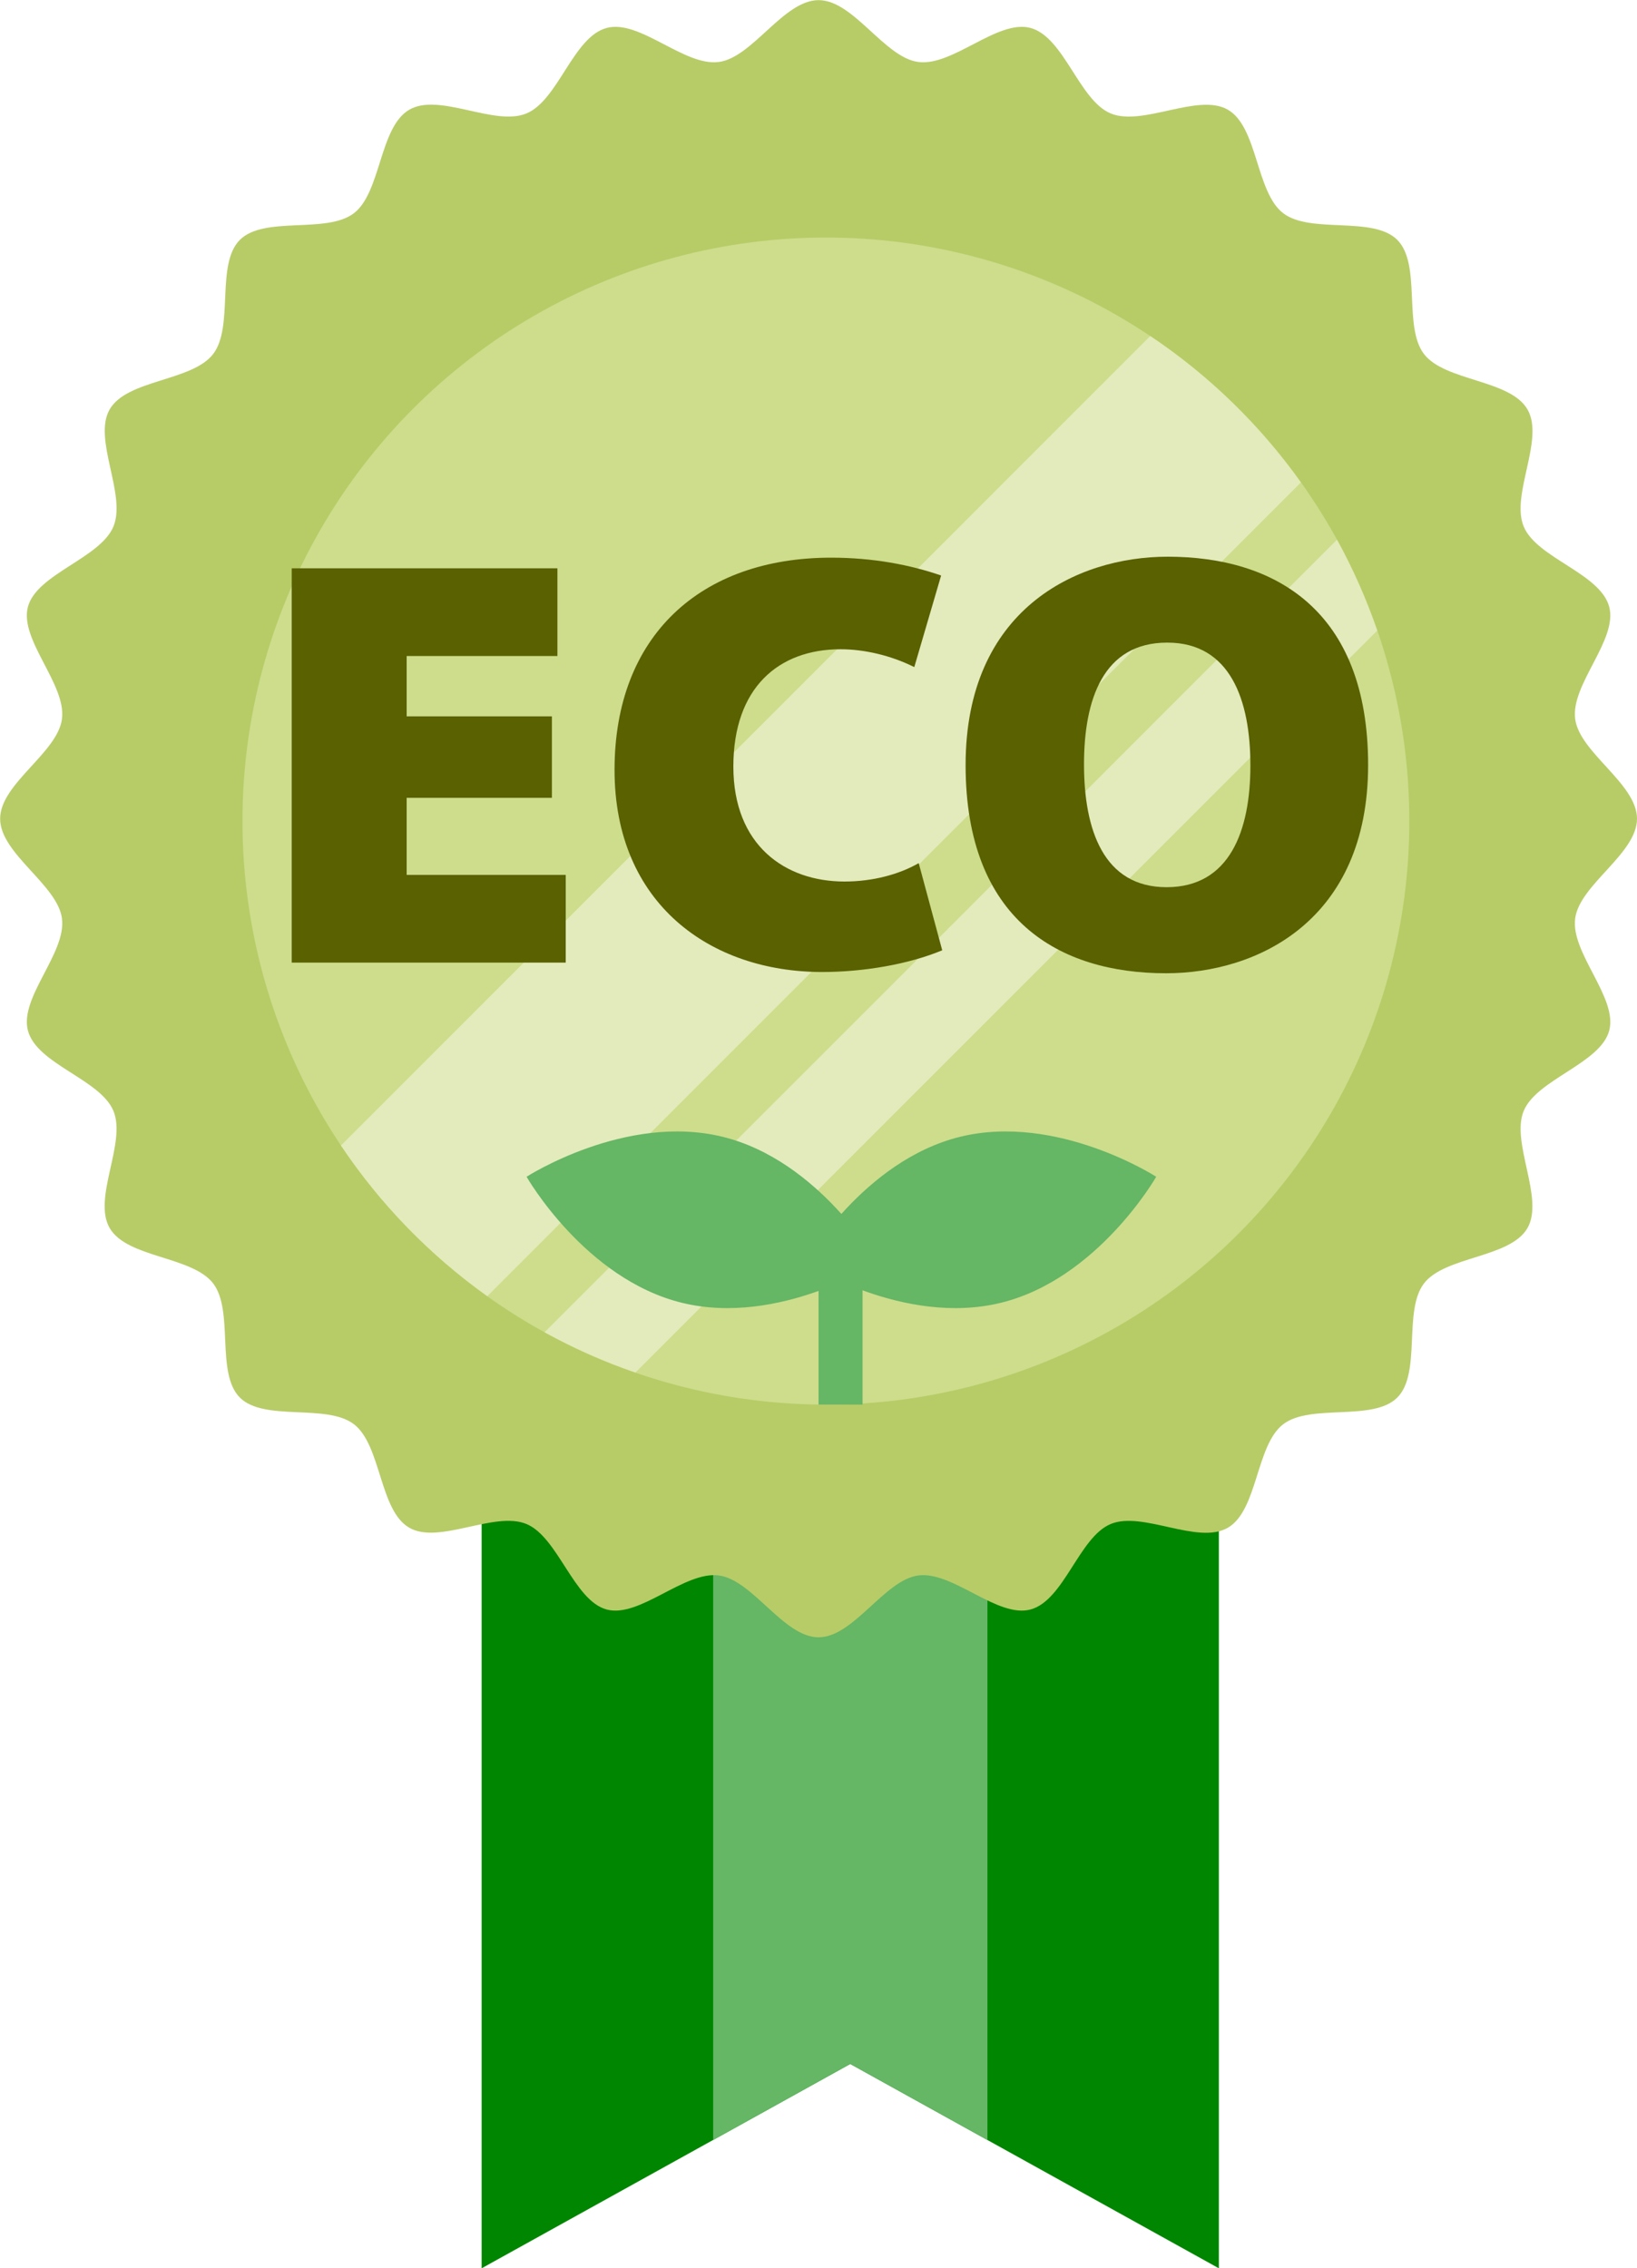
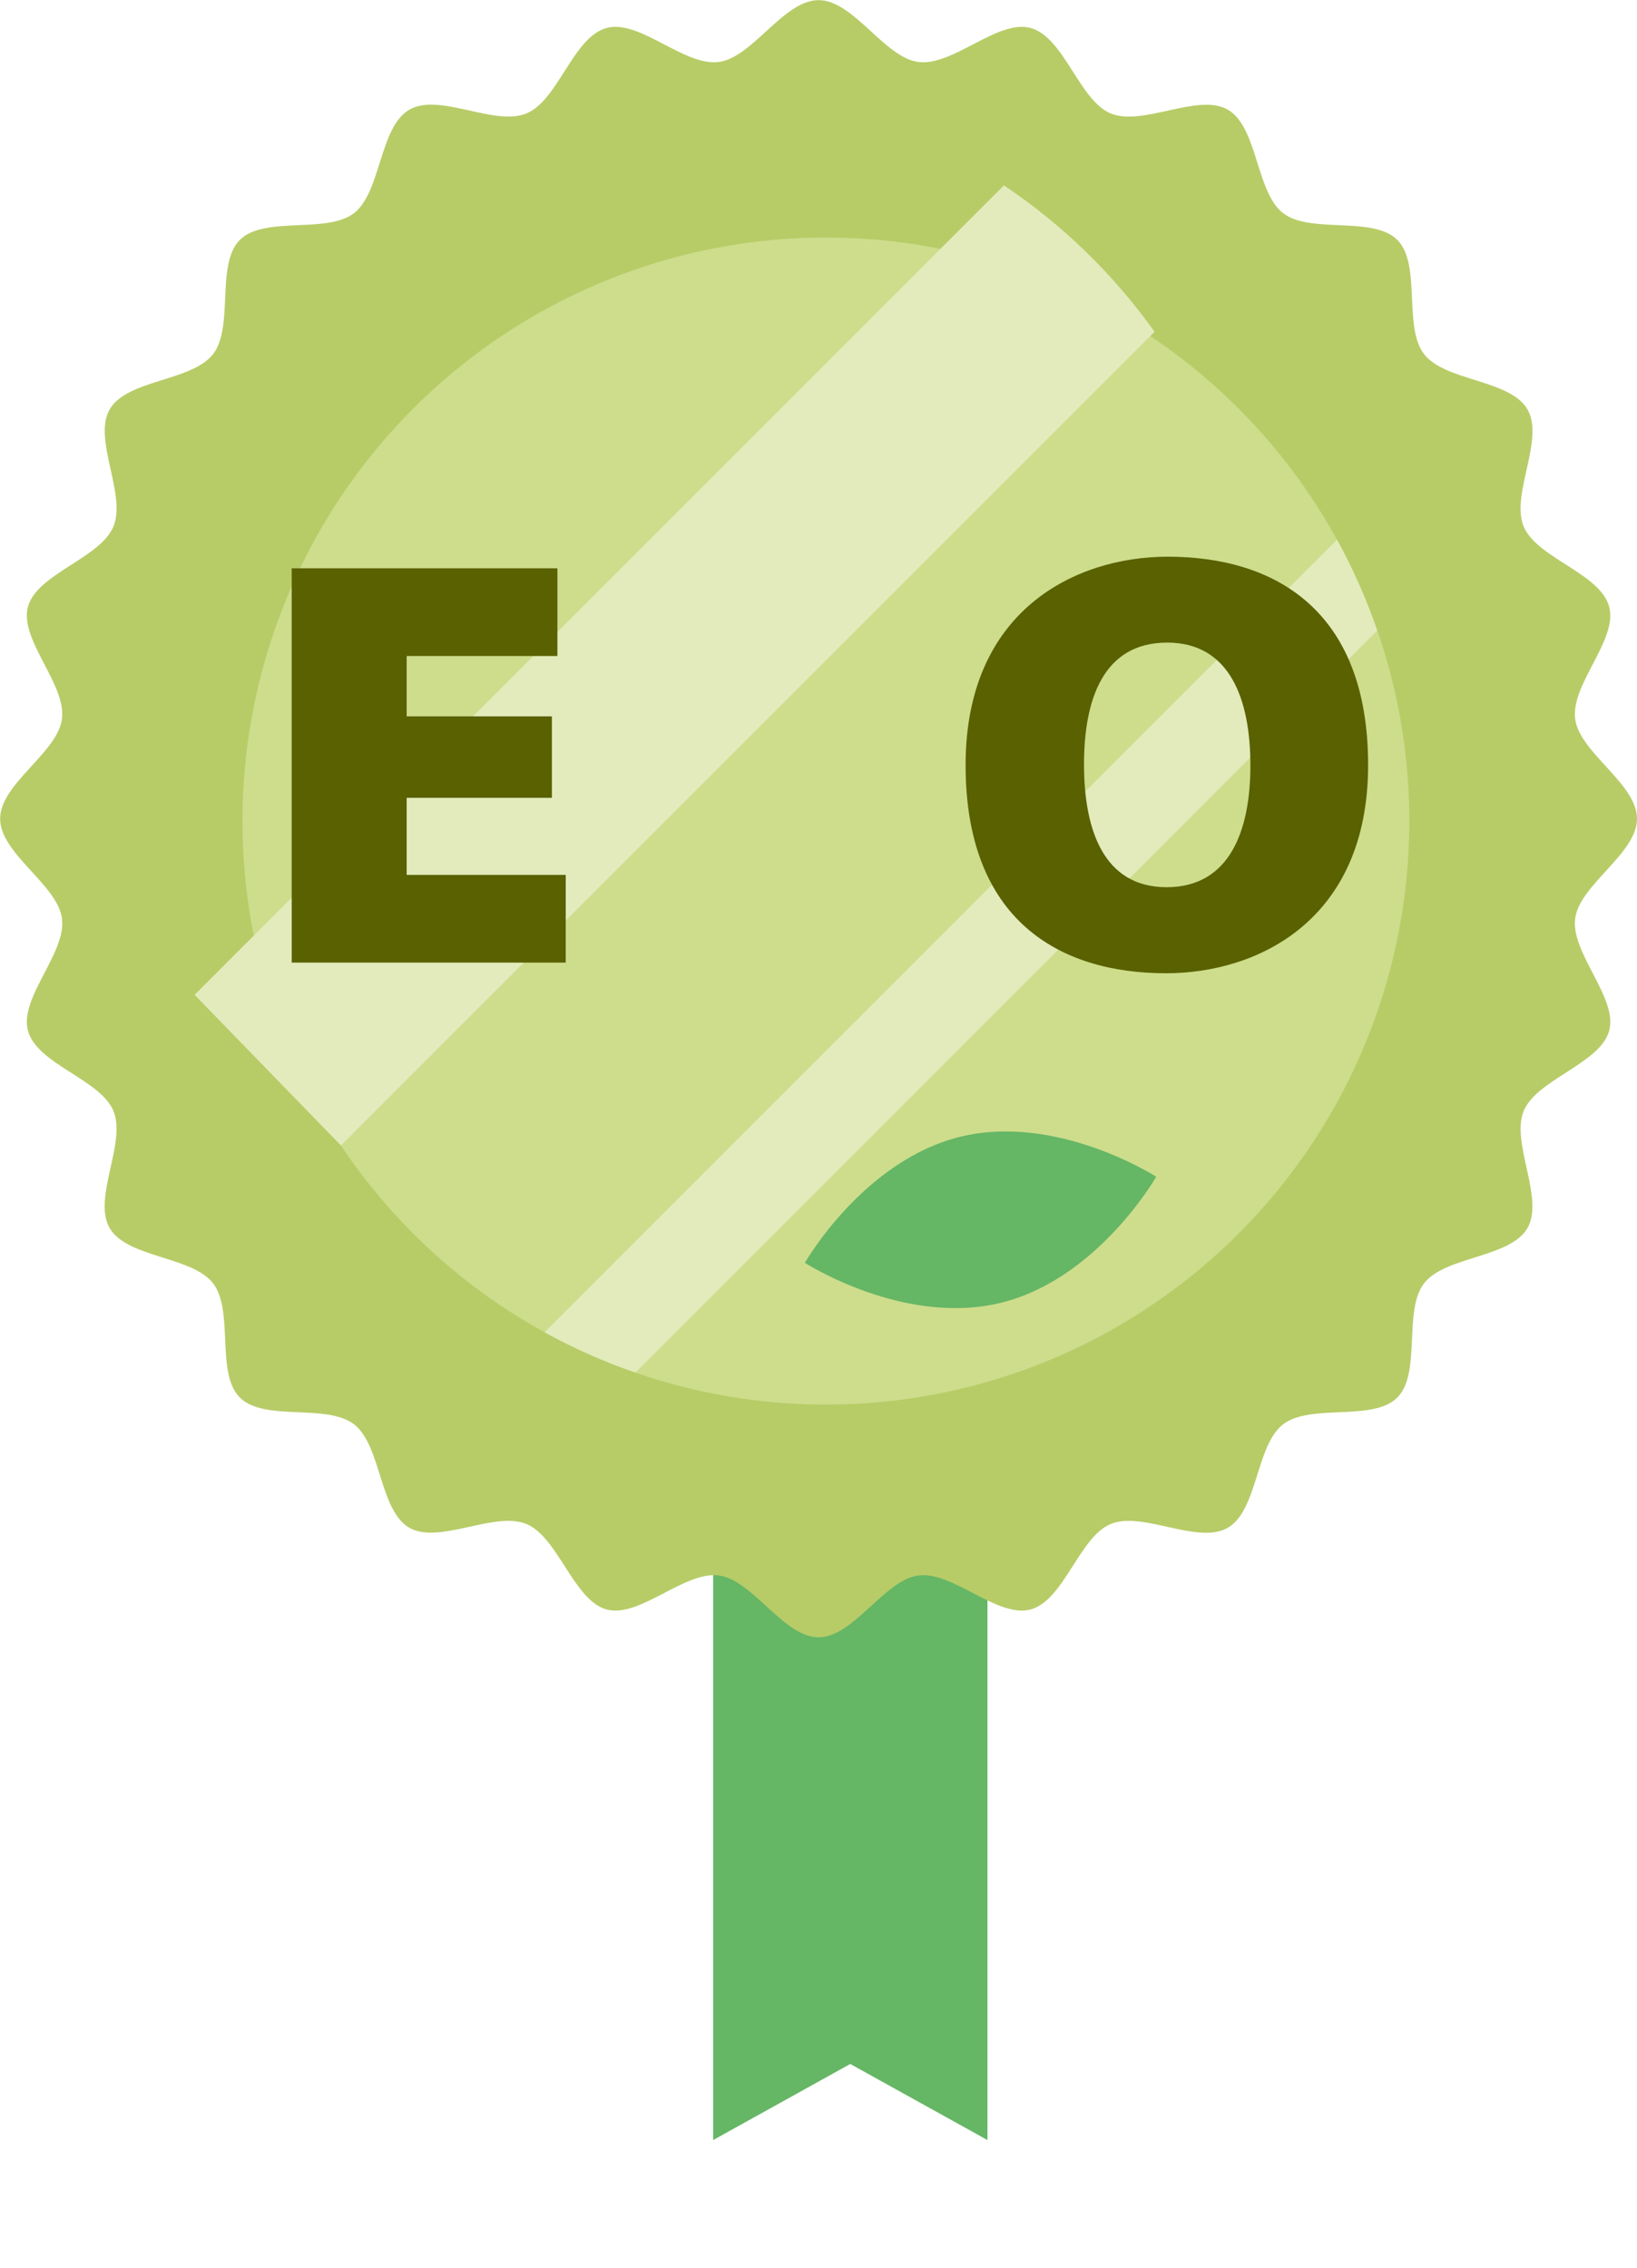
<svg xmlns="http://www.w3.org/2000/svg" id="_レイヤー_2" viewBox="0 0 118.35 163.96">
  <defs>
    <style>.cls-1{fill:#e3ebbc;}.cls-1,.cls-2,.cls-3,.cls-4,.cls-5,.cls-6{stroke-width:0px;}.cls-2{fill:#008600;}.cls-3{fill:#596100;}.cls-4{fill:#65b665;}.cls-5{fill:#cddd8c;}.cls-6{fill:#b7cc67;}</style>
  </defs>
  <g id="mmkb_画像">
-     <polygon class="cls-2" points="61.47 149.19 88.12 163.96 88.12 78.24 34.82 78.24 34.82 163.96 61.47 149.19" />
    <polygon class="cls-4" points="61.47 149.19 71.39 154.69 71.39 78.24 51.56 78.24 51.56 154.69 61.47 149.19" />
    <path class="cls-6" d="M118.35,59.18c0,2.53-4.15,4.76-4.47,7.21-.33,2.5,3.1,5.73,2.46,8.11s-5.23,3.51-6.18,5.8,1.51,6.32.27,8.47c-1.25,2.17-5.96,2.02-7.48,4-1.52,1.98-.17,6.49-1.93,8.25-1.76,1.76-6.27.41-8.25,1.93s-1.83,6.22-4,7.48-6.16-1.23-8.47-.27c-2.29.95-3.37,5.53-5.8,6.18-2.39.64-5.61-2.79-8.11-2.46-2.44.32-4.68,4.47-7.21,4.47s-4.76-4.15-7.21-4.47c-2.5-.33-5.73,3.1-8.11,2.46s-3.51-5.23-5.8-6.18c-2.32-.96-6.32,1.51-8.47.27-2.17-1.25-2.02-5.96-4-7.48s-6.49-.17-8.25-1.93c-1.76-1.76-.41-6.27-1.93-8.25s-6.22-1.83-7.48-4,1.23-6.16.27-8.47c-.95-2.29-5.53-3.37-6.18-5.8-.64-2.39,2.79-5.61,2.46-8.11-.32-2.44-4.47-4.68-4.47-7.21s4.15-4.76,4.47-7.21c.33-2.5-3.1-5.73-2.46-8.11s5.23-3.51,6.18-5.8c.96-2.32-1.51-6.32-.27-8.47,1.25-2.17,5.96-2.02,7.48-4,1.52-1.98.17-6.49,1.93-8.25,1.76-1.76,6.27-.41,8.25-1.93,1.97-1.52,1.83-6.22,4-7.48s6.16,1.23,8.47.27,3.37-5.53,5.8-6.18c2.39-.64,5.61,2.79,8.11,2.46,2.44-.32,4.68-4.47,7.21-4.47s4.76,4.15,7.21,4.47c2.5.33,5.73-3.1,8.11-2.46,2.43.65,3.51,5.23,5.8,6.18,2.32.96,6.32-1.51,8.47-.27,2.17,1.25,2.02,5.96,4,7.48,1.98,1.52,6.49.17,8.25,1.93,1.76,1.76.41,6.27,1.93,8.25s6.22,1.83,7.48,4-1.23,6.16-.27,8.47c.95,2.29,5.53,3.37,6.18,5.8.64,2.39-2.79,5.61-2.46,8.11.32,2.44,4.47,4.68,4.47,7.21Z" />
    <circle class="cls-5" cx="59.71" cy="59.35" r="42.18" />
-     <path class="cls-1" d="M24.65,82.8c2.84,4.24,6.43,7.92,10.58,10.89l58.82-58.82c-2.96-4.15-6.65-7.74-10.89-10.58l-58.51,58.51Z" />
+     <path class="cls-1" d="M24.65,82.8l58.82-58.82c-2.96-4.15-6.65-7.74-10.89-10.58l-58.51,58.51Z" />
    <path class="cls-1" d="M39.37,96.3c2.09,1.15,4.28,2.13,6.57,2.91l53.63-53.63c-.79-2.28-1.76-4.48-2.91-6.57l-57.29,57.29Z" />
    <path class="cls-3" d="M21.09,69.58v-28.5h19.21v6.34h-10.9v4.36h10.5v5.89h-10.5v5.57h11.5v6.34h-19.82Z" />
-     <path class="cls-3" d="M59.44,70.26c-8.07,0-15.01-4.92-15.01-14.61s6.22-15.34,15.66-15.34c3.03,0,5.73.52,7.95,1.29l-1.94,6.62c-1.7-.85-3.63-1.29-5.33-1.29-4.48,0-7.75,2.78-7.75,8.48s3.75,8.31,8.03,8.31c2.06,0,3.96-.52,5.37-1.33l1.7,6.3c-2.42,1.01-5.69,1.57-8.68,1.57Z" />
    <path class="cls-3" d="M84.3,70.35c-7.71,0-14.49-3.83-14.49-15.05s7.99-15.06,14.61-15.06c7.71,0,14.49,3.83,14.49,15.06s-7.99,15.05-14.61,15.05ZM84.38,46.45c-4.6,0-6.01,4.08-6.01,8.8s1.41,8.88,5.97,8.88,6.06-4.08,6.06-8.8-1.45-8.88-6.01-8.88Z" />
-     <path class="cls-4" d="M49.3,94.17c-7.01-1.72-11.23-9.11-11.23-9.11,0,0,7.15-4.61,14.17-2.89,7.01,1.72,11.23,9.11,11.23,9.11,0,0-7.15,4.61-14.17,2.89Z" />
    <path class="cls-4" d="M72.36,94.17c7.01-1.72,11.23-9.11,11.23-9.11,0,0-7.15-4.61-14.17-2.89-7.01,1.72-11.23,9.11-11.23,9.11,0,0,7.15,4.61,14.17,2.89Z" />
-     <rect class="cls-4" x="59.18" y="90.94" width="3.18" height="10.59" />
  </g>
</svg>